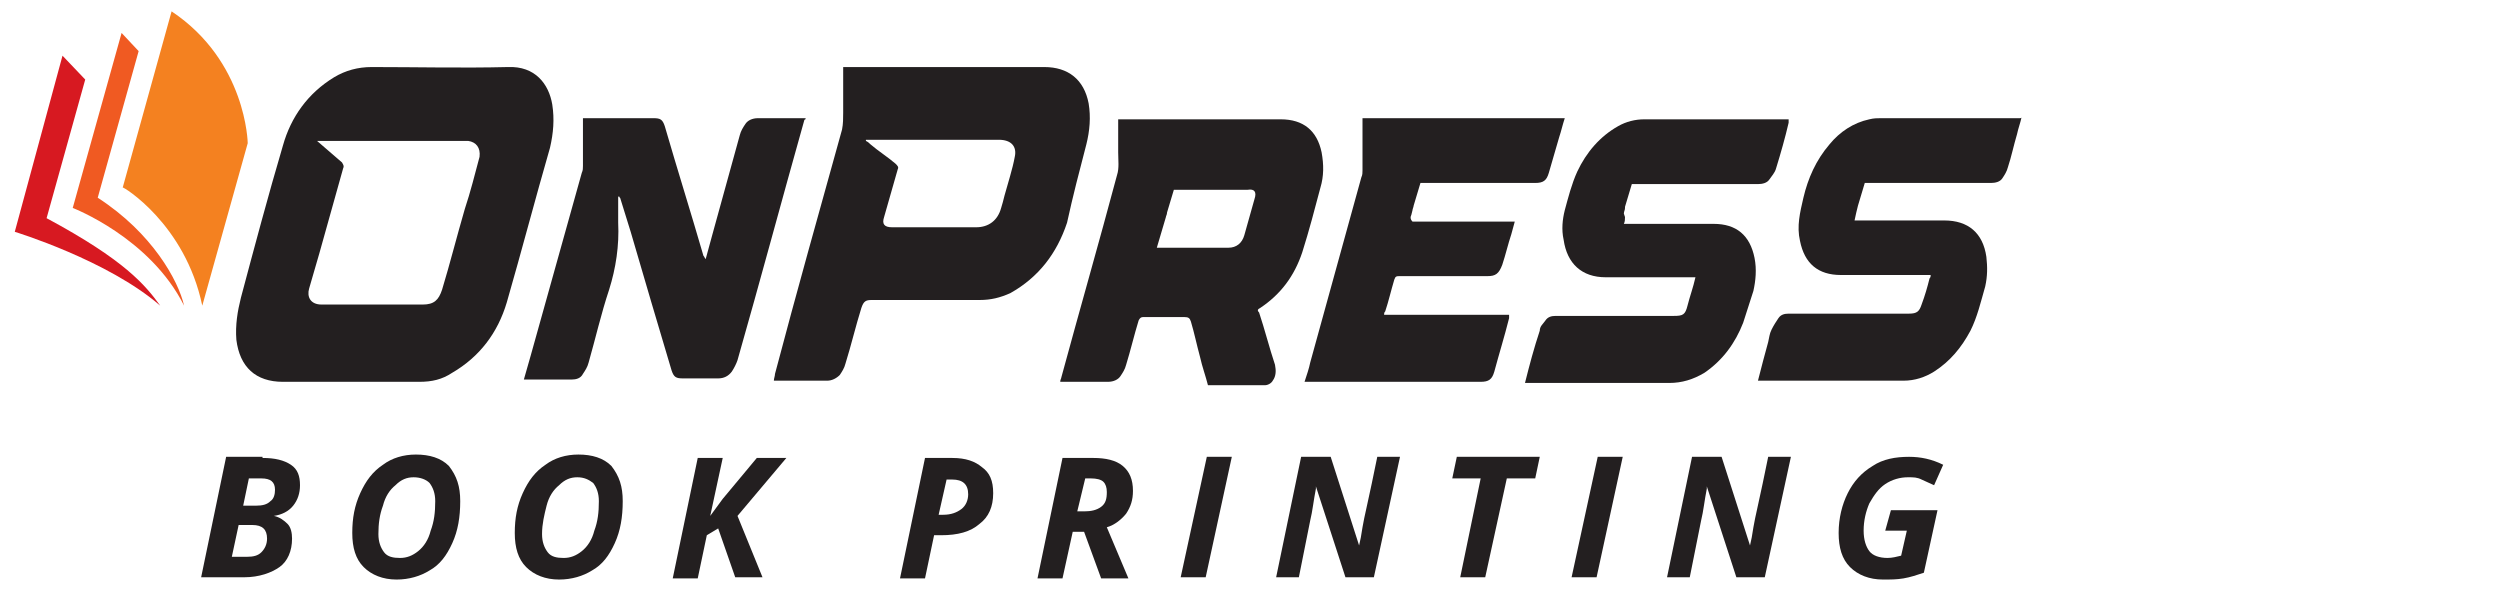
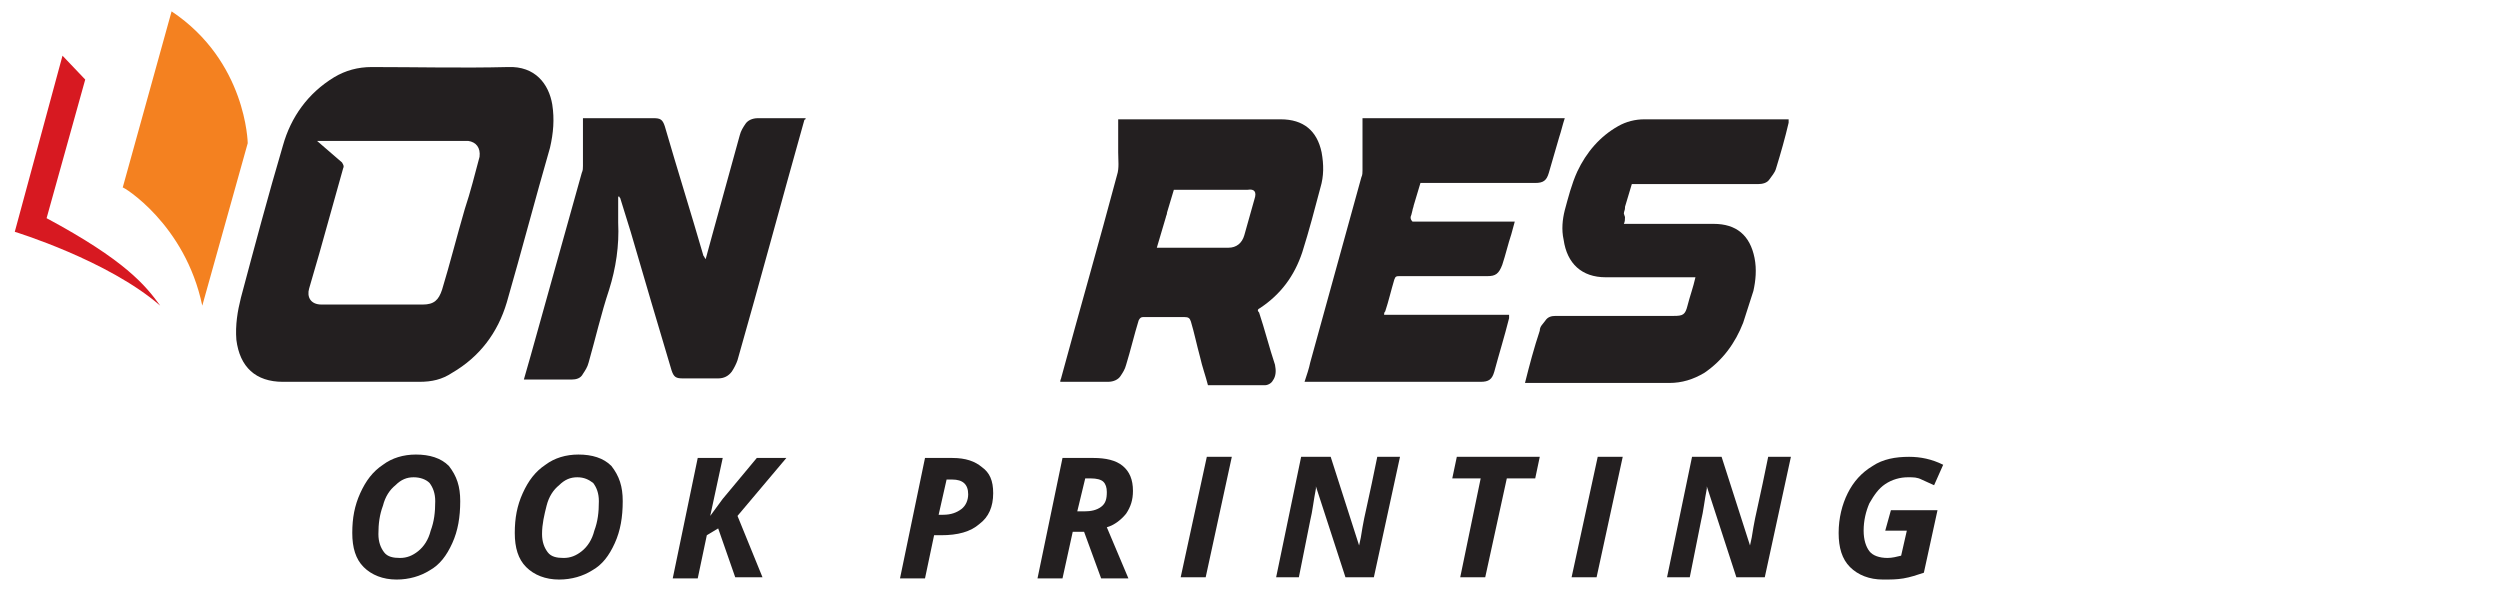
<svg xmlns="http://www.w3.org/2000/svg" version="1.1" id="Layer_1" x="0px" y="0px" viewBox="0 0 220 54" style="enable-background:new 0 0 220 54;" xml:space="preserve">
  <style type="text/css">
	.st0{fill:#231F20;}
	.st1{fill:#F48120;}
	.st2{fill:#F05A22;}
	.st3{fill:#D71921;}
</style>
  <g>
    <g>
-       <path class="st0" d="M23.1,40.3c1.1,0,1.9,0.2,2.5,0.6c0.6,0.4,0.8,1,0.8,1.8c0,0.7-0.2,1.3-0.6,1.8s-1,0.8-1.7,0.9l0,0    c0.5,0.1,0.9,0.4,1.2,0.7c0.3,0.3,0.4,0.8,0.4,1.3c0,1.1-0.4,2-1.1,2.5s-1.8,0.9-3.1,0.9h-3.8l2.2-10.6h3.2V40.3z M20.4,49h1.3    c0.6,0,1-0.1,1.3-0.4c0.3-0.3,0.5-0.7,0.5-1.2c0-0.8-0.4-1.2-1.3-1.2H21L20.4,49z M21.4,44.5h1.1c0.6,0,1-0.1,1.3-0.4    c0.3-0.2,0.4-0.6,0.4-1c0-0.7-0.4-1-1.2-1h-1.1L21.4,44.5z" />
      <path class="st0" d="M40.5,44.1c0,1.4-0.2,2.6-0.7,3.7c-0.5,1.1-1.1,1.9-2,2.4C37,50.7,36,51,34.9,51c-1.2,0-2.2-0.4-2.9-1.1    c-0.7-0.7-1-1.7-1-3s0.2-2.4,0.7-3.5c0.5-1.1,1.1-1.9,2-2.5c0.8-0.6,1.8-0.9,2.9-0.9c1.2,0,2.2,0.3,2.9,1    C40.2,41.9,40.5,42.8,40.5,44.1z M36.4,42c-0.6,0-1.1,0.2-1.6,0.7c-0.5,0.4-0.9,1-1.1,1.8c-0.3,0.8-0.4,1.6-0.4,2.5    c0,0.7,0.2,1.2,0.5,1.6c0.3,0.4,0.8,0.5,1.4,0.5c0.6,0,1.1-0.2,1.6-0.6c0.5-0.4,0.9-1,1.1-1.8c0.3-0.8,0.4-1.6,0.4-2.6    c0-0.7-0.2-1.2-0.5-1.6C37.5,42.2,37,42,36.4,42z" />
      <path class="st0" d="M54.8,44.1c0,1.4-0.2,2.6-0.7,3.7c-0.5,1.1-1.1,1.9-2,2.4c-0.8,0.5-1.8,0.8-2.9,0.8c-1.2,0-2.2-0.4-2.9-1.1    c-0.7-0.7-1-1.7-1-3s0.2-2.4,0.7-3.5s1.1-1.9,2-2.5c0.8-0.6,1.8-0.9,2.9-0.9c1.2,0,2.2,0.3,2.9,1C54.5,41.9,54.8,42.8,54.8,44.1z     M50.8,42c-0.6,0-1.1,0.2-1.6,0.7c-0.5,0.4-0.9,1-1.1,1.8s-0.4,1.6-0.4,2.5c0,0.7,0.2,1.2,0.5,1.6c0.3,0.4,0.8,0.5,1.4,0.5    c0.6,0,1.1-0.2,1.6-0.6c0.5-0.4,0.9-1,1.1-1.8c0.3-0.8,0.4-1.6,0.4-2.6c0-0.7-0.2-1.2-0.5-1.6C51.8,42.2,51.4,42,50.8,42z" />
      <path class="st0" d="M67.1,50.8h-2.4l-1.5-4.3l-1,0.6l-0.8,3.8h-2.2l2.2-10.6h2.2l-1.1,5.1l1.1-1.5l3-3.6h2.6l-4.3,5.1L67.1,50.8z    " />
      <path class="st0" d="M87.4,43.4c0,1.2-0.4,2.1-1.2,2.7c-0.8,0.7-1.9,1-3.4,1h-0.6l-0.8,3.8h-2.2l2.2-10.6h2.4c1.2,0,2,0.3,2.6,0.8    C87.1,41.6,87.4,42.3,87.4,43.4z M82.6,45.3H83c0.7,0,1.2-0.2,1.6-0.5s0.6-0.8,0.6-1.3c0-0.9-0.5-1.3-1.4-1.3h-0.5L82.6,45.3z" />
      <path class="st0" d="M94.4,46.8l-0.9,4.1h-2.2l2.2-10.6h2.7c1.1,0,2,0.2,2.6,0.7s0.9,1.2,0.9,2.2c0,0.8-0.2,1.4-0.6,2    c-0.4,0.5-1,1-1.7,1.2l1.9,4.5h-2.4l-1.5-4.1H94.4z M94.8,45h0.6c0.6,0,1.1-0.1,1.5-0.4c0.4-0.3,0.5-0.7,0.5-1.3    c0-0.4-0.1-0.7-0.3-0.9c-0.2-0.2-0.6-0.3-1.1-0.3h-0.5L94.8,45z" />
      <path class="st0" d="M103.9,50.8l2.3-10.6h2.2l-2.3,10.6C106.1,50.8,103.9,50.8,103.9,50.8z" />
      <path class="st0" d="M120.9,50.8h-2.5l-2.6-8l0,0V43c-0.2,1-0.3,2-0.5,2.8l-1,5h-2l2.2-10.6h2.6l2.5,7.8l0,0    c0.1-0.4,0.2-0.9,0.3-1.6c0.1-0.7,0.6-2.7,1.3-6.2h2L120.9,50.8z" />
      <path class="st0" d="M130.7,50.8h-2.2l1.8-8.7h-2.5l0.4-1.9h7.3l-0.4,1.9h-2.5L130.7,50.8z" />
      <path class="st0" d="M138.3,50.8l2.3-10.6h2.2l-2.3,10.6C140.5,50.8,138.3,50.8,138.3,50.8z" />
      <path class="st0" d="M155.3,50.8h-2.5l-2.6-8l0,0V43c-0.2,1-0.3,2-0.5,2.8l-1,5h-2l2.2-10.6h2.6L154,48l0,0    c0.1-0.4,0.2-0.9,0.3-1.6c0.1-0.7,0.6-2.7,1.3-6.2h2L155.3,50.8z" />
      <path class="st0" d="M166.4,44.9h4.1l-1.2,5.5c-0.6,0.2-1.2,0.4-1.8,0.5s-1.1,0.1-1.8,0.1c-1.2,0-2.2-0.4-2.9-1.1    c-0.7-0.7-1-1.7-1-3s0.3-2.5,0.8-3.5s1.2-1.8,2.2-2.4c0.9-0.6,2-0.8,3.2-0.8c1,0,2,0.2,3,0.7l-0.8,1.8c-0.4-0.2-0.7-0.3-1.1-0.5    s-0.7-0.2-1.2-0.2c-0.7,0-1.4,0.2-2,0.6c-0.6,0.4-1,1-1.4,1.7c-0.3,0.7-0.5,1.5-0.5,2.4c0,0.8,0.2,1.4,0.5,1.8    c0.3,0.4,0.9,0.6,1.6,0.6c0.4,0,0.8-0.1,1.2-0.2l0.5-2.2h-1.9L166.4,44.9z" />
    </g>
    <g>
      <path class="st0" d="M48.6,9.2c-0.3-1.8-1.5-3.4-3.9-3.3c-4,0.1-8,0-12,0c-1.2,0-2.3,0.3-3.3,0.9c-2.3,1.4-3.8,3.5-4.5,6    c-1.3,4.4-2.5,8.9-3.7,13.4c-0.3,1.2-0.5,2.4-0.4,3.7c0.3,2.4,1.7,3.7,4.1,3.7c2,0,4,0,6,0s4,0,6,0c1.1,0,2-0.2,2.9-0.8    c2.4-1.4,4-3.5,4.8-6.2c1.3-4.5,2.5-9.1,3.8-13.6C48.7,11.7,48.8,10.5,48.6,9.2z M42.2,13.8c-0.4,1.5-0.8,3.1-1.3,4.6    c-0.7,2.4-1.3,4.8-2,7.1c-0.3,0.9-0.7,1.3-1.7,1.3c-3,0-5.9,0-8.9,0c-1,0-1.3-0.7-1.1-1.4c0.3-1,0.6-2.1,0.9-3.1    c0.7-2.5,1.4-5,2.1-7.5c0.1-0.2,0-0.3-0.1-0.5c-0.7-0.6-1.4-1.2-2.2-1.9c0.2,0,0.3,0,0.4,0c4.3,0,8.6,0,12.9,0    C41.9,12.5,42.3,13,42.2,13.8z" />
-       <path class="st0" d="M95.6,12.7c0.3-1.2,0.4-2.4,0.2-3.6C95.4,7,94,5.9,91.9,5.9c-5.8,0-11.5,0-17.3,0c-0.1,0-0.3,0-0.4,0    c0,0.2,0,0.3,0,0.5c0,1.2,0,2.4,0,3.5c0,0.5,0,1-0.1,1.5c-2,7.2-4,14.3-5.9,21.5c0,0.2-0.1,0.4-0.1,0.6c0.1,0,0.2,0,0.3,0    c1.5,0,2.9,0,4.4,0c0.4,0,0.8-0.2,1.1-0.5c0.2-0.3,0.4-0.6,0.5-1c0.5-1.6,0.9-3.3,1.4-4.9c0.2-0.6,0.4-0.7,0.9-0.7    c3.2,0,6.3,0,9.5,0c1,0,1.8-0.2,2.7-0.6c2.5-1.4,4.1-3.5,5-6.2C94.4,17.3,95,15,95.6,12.7z M89.3,13.8c-0.2,1.1-0.6,2.3-0.9,3.4    c-0.1,0.4-0.2,0.8-0.3,1.1C87.8,19.4,87,20,85.9,20c-2.5,0-4.9,0-7.4,0c-0.7,0-0.9-0.3-0.7-0.9c0.4-1.4,0.8-2.8,1.2-4.2    c0.1-0.2,0-0.3-0.2-0.5c-0.7-0.6-1.5-1.1-2.2-1.7c-0.1-0.1-0.2-0.2-0.4-0.3v-0.1c0.1,0,0.2,0,0.3,0c3.8,0,7.6,0,11.4,0    C89,12.3,89.5,12.9,89.3,13.8z" />
      <path class="st0" d="M110.9,27.1c1.8-1.2,3-2.8,3.7-4.9c0.6-1.9,1.1-3.8,1.6-5.7c0.3-1,0.3-2,0.1-3.1c-0.4-1.9-1.6-2.9-3.6-2.9    c-4.6,0-9.3,0-13.9,0c-0.1,0-0.3,0-0.4,0c0,0.2,0,0.3,0,0.4c0,0.8,0,1.7,0,2.5c0,0.7,0.1,1.4-0.1,2c-1.6,6-3.3,11.9-4.9,17.8    c0,0.1-0.1,0.2-0.1,0.4c1.4,0,2.8,0,4.2,0c0.5,0,0.9-0.2,1.1-0.5s0.4-0.6,0.5-1c0.4-1.3,0.7-2.6,1.1-3.9c0.1-0.2,0.2-0.3,0.4-0.3    c1.2,0,2.4,0,3.6,0c0.4,0,0.5,0.1,0.6,0.4c0.3,1,0.5,2,0.8,3.1c0.2,0.9,0.5,1.7,0.7,2.5c0.1,0,0.1,0,0.1,0c1.6,0,3.2,0,4.9,0    c0.3,0,0.6-0.2,0.7-0.4c0.3-0.4,0.3-0.9,0.2-1.4c-0.5-1.5-0.9-3.1-1.4-4.6C110.6,27.3,110.7,27.2,110.9,27.1z M110.4,17.5    c-0.3,1.1-0.6,2.1-0.9,3.2c-0.2,0.7-0.7,1.1-1.4,1.1c-2,0-3.9,0-5.9,0c-0.1,0-0.2,0-0.4,0l0.8-2.7c0-0.1,0.1-0.2,0.1-0.4l0.6-2    c2.2,0,4.4,0,6.5,0C110.4,16.6,110.6,16.9,110.4,17.5z" />
      <path class="st0" d="M70.9,10.4c-0.2,0-0.3,0-0.4,0c-1.3,0-2.5,0-3.8,0c-0.5,0-0.9,0.2-1.1,0.5s-0.4,0.6-0.5,1    c-0.8,2.9-1.6,5.8-2.4,8.7c-0.2,0.7-0.4,1.5-0.6,2.2c-0.1-0.1-0.1-0.2-0.2-0.3c-1.1-3.8-2.3-7.6-3.4-11.4c-0.2-0.6-0.4-0.7-1-0.7    c-1.9,0-3.8,0-5.8,0c-0.1,0-0.2,0-0.4,0c0,0.1,0,0.2,0,0.3c0,1.3,0,2.6,0,3.9c0,0.2,0,0.4-0.1,0.6c-1.5,5.4-3,10.7-4.5,16.1    c-0.2,0.7-0.4,1.4-0.6,2.1c0.2,0,0.3,0,0.4,0c1.3,0,2.5,0,3.8,0c0.4,0,0.8-0.1,1-0.5c0.2-0.3,0.4-0.6,0.5-1    c0.6-2.1,1.1-4.3,1.8-6.4c0.6-1.9,0.9-3.9,0.8-5.9c0-0.5,0-1,0-1.5c0-0.3,0-0.5,0-0.8c0,0,0,0,0.1,0c0,0.1,0.1,0.1,0.1,0.2    c0.3,1,0.6,1.9,0.9,2.9c1.2,4.1,2.4,8.2,3.6,12.2c0.2,0.6,0.4,0.7,1,0.7c1,0,2.1,0,3.1,0c0.5,0,0.9-0.2,1.2-0.6    c0.2-0.3,0.4-0.7,0.5-1c2-7,3.9-14.1,5.9-21.2C70.8,10.6,70.9,10.5,70.9,10.4z" />
-       <path class="st0" d="M177.7,10.4c-4.1,0-8.2,0-12.2,0c-0.3,0-0.6,0-1,0.1c-1.4,0.3-2.6,1.1-3.5,2.2c-1.2,1.4-1.9,3-2.3,4.7    c-0.3,1.3-0.6,2.5-0.3,3.8c0.4,2,1.6,3,3.6,3c2.5,0,5,0,7.5,0c0.1,0,0.3,0,0.4,0c0,0.1,0,0.2-0.1,0.3c-0.2,0.8-0.4,1.5-0.7,2.3    c-0.2,0.6-0.4,0.8-1.1,0.8c-3.5,0-7.1,0-10.6,0c-0.4,0-0.7,0.1-0.9,0.4s-0.4,0.6-0.6,1c-0.2,0.4-0.2,0.7-0.3,1.1    c-0.3,1.1-0.6,2.2-0.9,3.4c0.2,0,0.3,0,0.4,0c4.1,0,8.2,0,12.4,0c1,0,1.9-0.3,2.7-0.8c1.4-0.9,2.4-2.1,3.2-3.6    c0.6-1.2,0.9-2.5,1.3-3.9c0.2-0.9,0.2-1.7,0.1-2.6c-0.3-2.1-1.6-3.2-3.7-3.2c-2.5,0-5,0-7.5,0c-0.1,0-0.2,0-0.4,0    c0.1-0.5,0.2-0.9,0.3-1.3l0,0l0.6-2c3.7,0,7.4,0,11.1,0c0.4,0,0.8-0.1,1-0.4c0.2-0.3,0.4-0.6,0.5-1c0.3-0.9,0.5-1.9,0.8-2.9    c0.1-0.5,0.3-1,0.4-1.5C177.9,10.4,177.8,10.4,177.7,10.4z" />
      <path class="st0" d="M124.2,18.9l0.1-0.4c0-0.1,0.1-0.3,0.1-0.4l0,0l0.6-2c3.4,0,6.7,0,10.1,0c0.7,0,1-0.2,1.2-0.9    c0.3-1,0.6-2.1,0.9-3.1c0.2-0.6,0.3-1.1,0.5-1.7c-5.9,0-11.8,0-17.8,0c0,0.1,0,0.3,0,0.4c0,1.4,0,2.8,0,4.2c0,0.2,0,0.4-0.1,0.6    c-1.5,5.4-3,10.9-4.5,16.3c-0.1,0.5-0.3,1.1-0.5,1.7c0.2,0,0.3,0,0.4,0c5,0,10,0,15.1,0c0.7,0,1-0.2,1.2-0.9    c0.4-1.5,0.9-3.1,1.3-4.7c0-0.1,0-0.2,0-0.3c-3.7,0-7.3,0-11,0c0-0.1,0-0.2,0.1-0.3c0.3-0.9,0.5-1.8,0.8-2.8    c0.1-0.3,0.2-0.3,0.5-0.3c2.6,0,5.1,0,7.7,0c0.7,0,1-0.2,1.3-1c0.3-0.9,0.5-1.8,0.8-2.7c0.1-0.4,0.2-0.7,0.3-1.1c-3,0-6,0-9,0    C124.1,19.3,124.1,19.1,124.2,18.9z" />
      <path class="st0" d="M142.9,18.8c0-0.2,0.1-0.3,0.1-0.5v-0.1l0.6-2c3.7,0,7.4,0,11.1,0c0.4,0,0.8-0.1,1-0.4c0.2-0.3,0.5-0.6,0.6-1    c0.4-1.3,0.8-2.7,1.1-4c0-0.1,0-0.2,0-0.3c-0.1,0-0.2,0-0.3,0c-4.1,0-8.2,0-12.4,0c-0.8,0-1.6,0.2-2.3,0.6c-1.6,0.9-2.8,2.3-3.6,4    c-0.5,1.1-0.8,2.3-1.1,3.4c-0.2,0.8-0.3,1.7-0.1,2.6c0.3,2.1,1.6,3.3,3.7,3.3c2.5,0,5,0,7.5,0c0.1,0,0.3,0,0.4,0    c-0.2,0.9-0.5,1.7-0.7,2.5s-0.4,0.9-1.2,0.9c-3.5,0-7,0-10.4,0c-0.4,0-0.7,0.1-0.9,0.4s-0.5,0.5-0.5,0.9c-0.5,1.5-0.9,3-1.3,4.6    c0.2,0,0.3,0,0.4,0c4.1,0,8.2,0,12.3,0c1.1,0,2.1-0.3,3.1-0.9c1.6-1.1,2.7-2.6,3.4-4.4c0.3-0.9,0.6-1.9,0.9-2.8    c0.2-0.9,0.3-1.9,0.1-2.9c-0.4-2-1.6-3-3.6-3c-2.5,0-5,0-7.5,0c-0.1,0-0.3,0-0.4,0c0.1-0.2,0.1-0.4,0.1-0.6L142.9,18.8z" />
    </g>
    <path class="st1" d="M17.8,26.9L17.8,26.9l4-14.3c0,0-0.1-7.2-6.7-11.6l-4.3,15.5C10.8,16.4,16.3,19.7,17.8,26.9z" />
-     <path class="st2" d="M16.2,26.9L16.2,26.9c-0.5-2.2-2.8-6.4-7.6-9.5l3.6-12.9l-1.5-1.6L6.4,18.3C6.4,18.3,13.2,20.9,16.2,26.9z" />
    <path class="st3" d="M14.1,26.9L14.1,26.9c-1.3-1.8-3.1-4-10-7.7L7.5,7l-2-2.1L1.3,20.4C1.3,20.4,9.5,22.9,14.1,26.9z" />
  </g>
</svg>